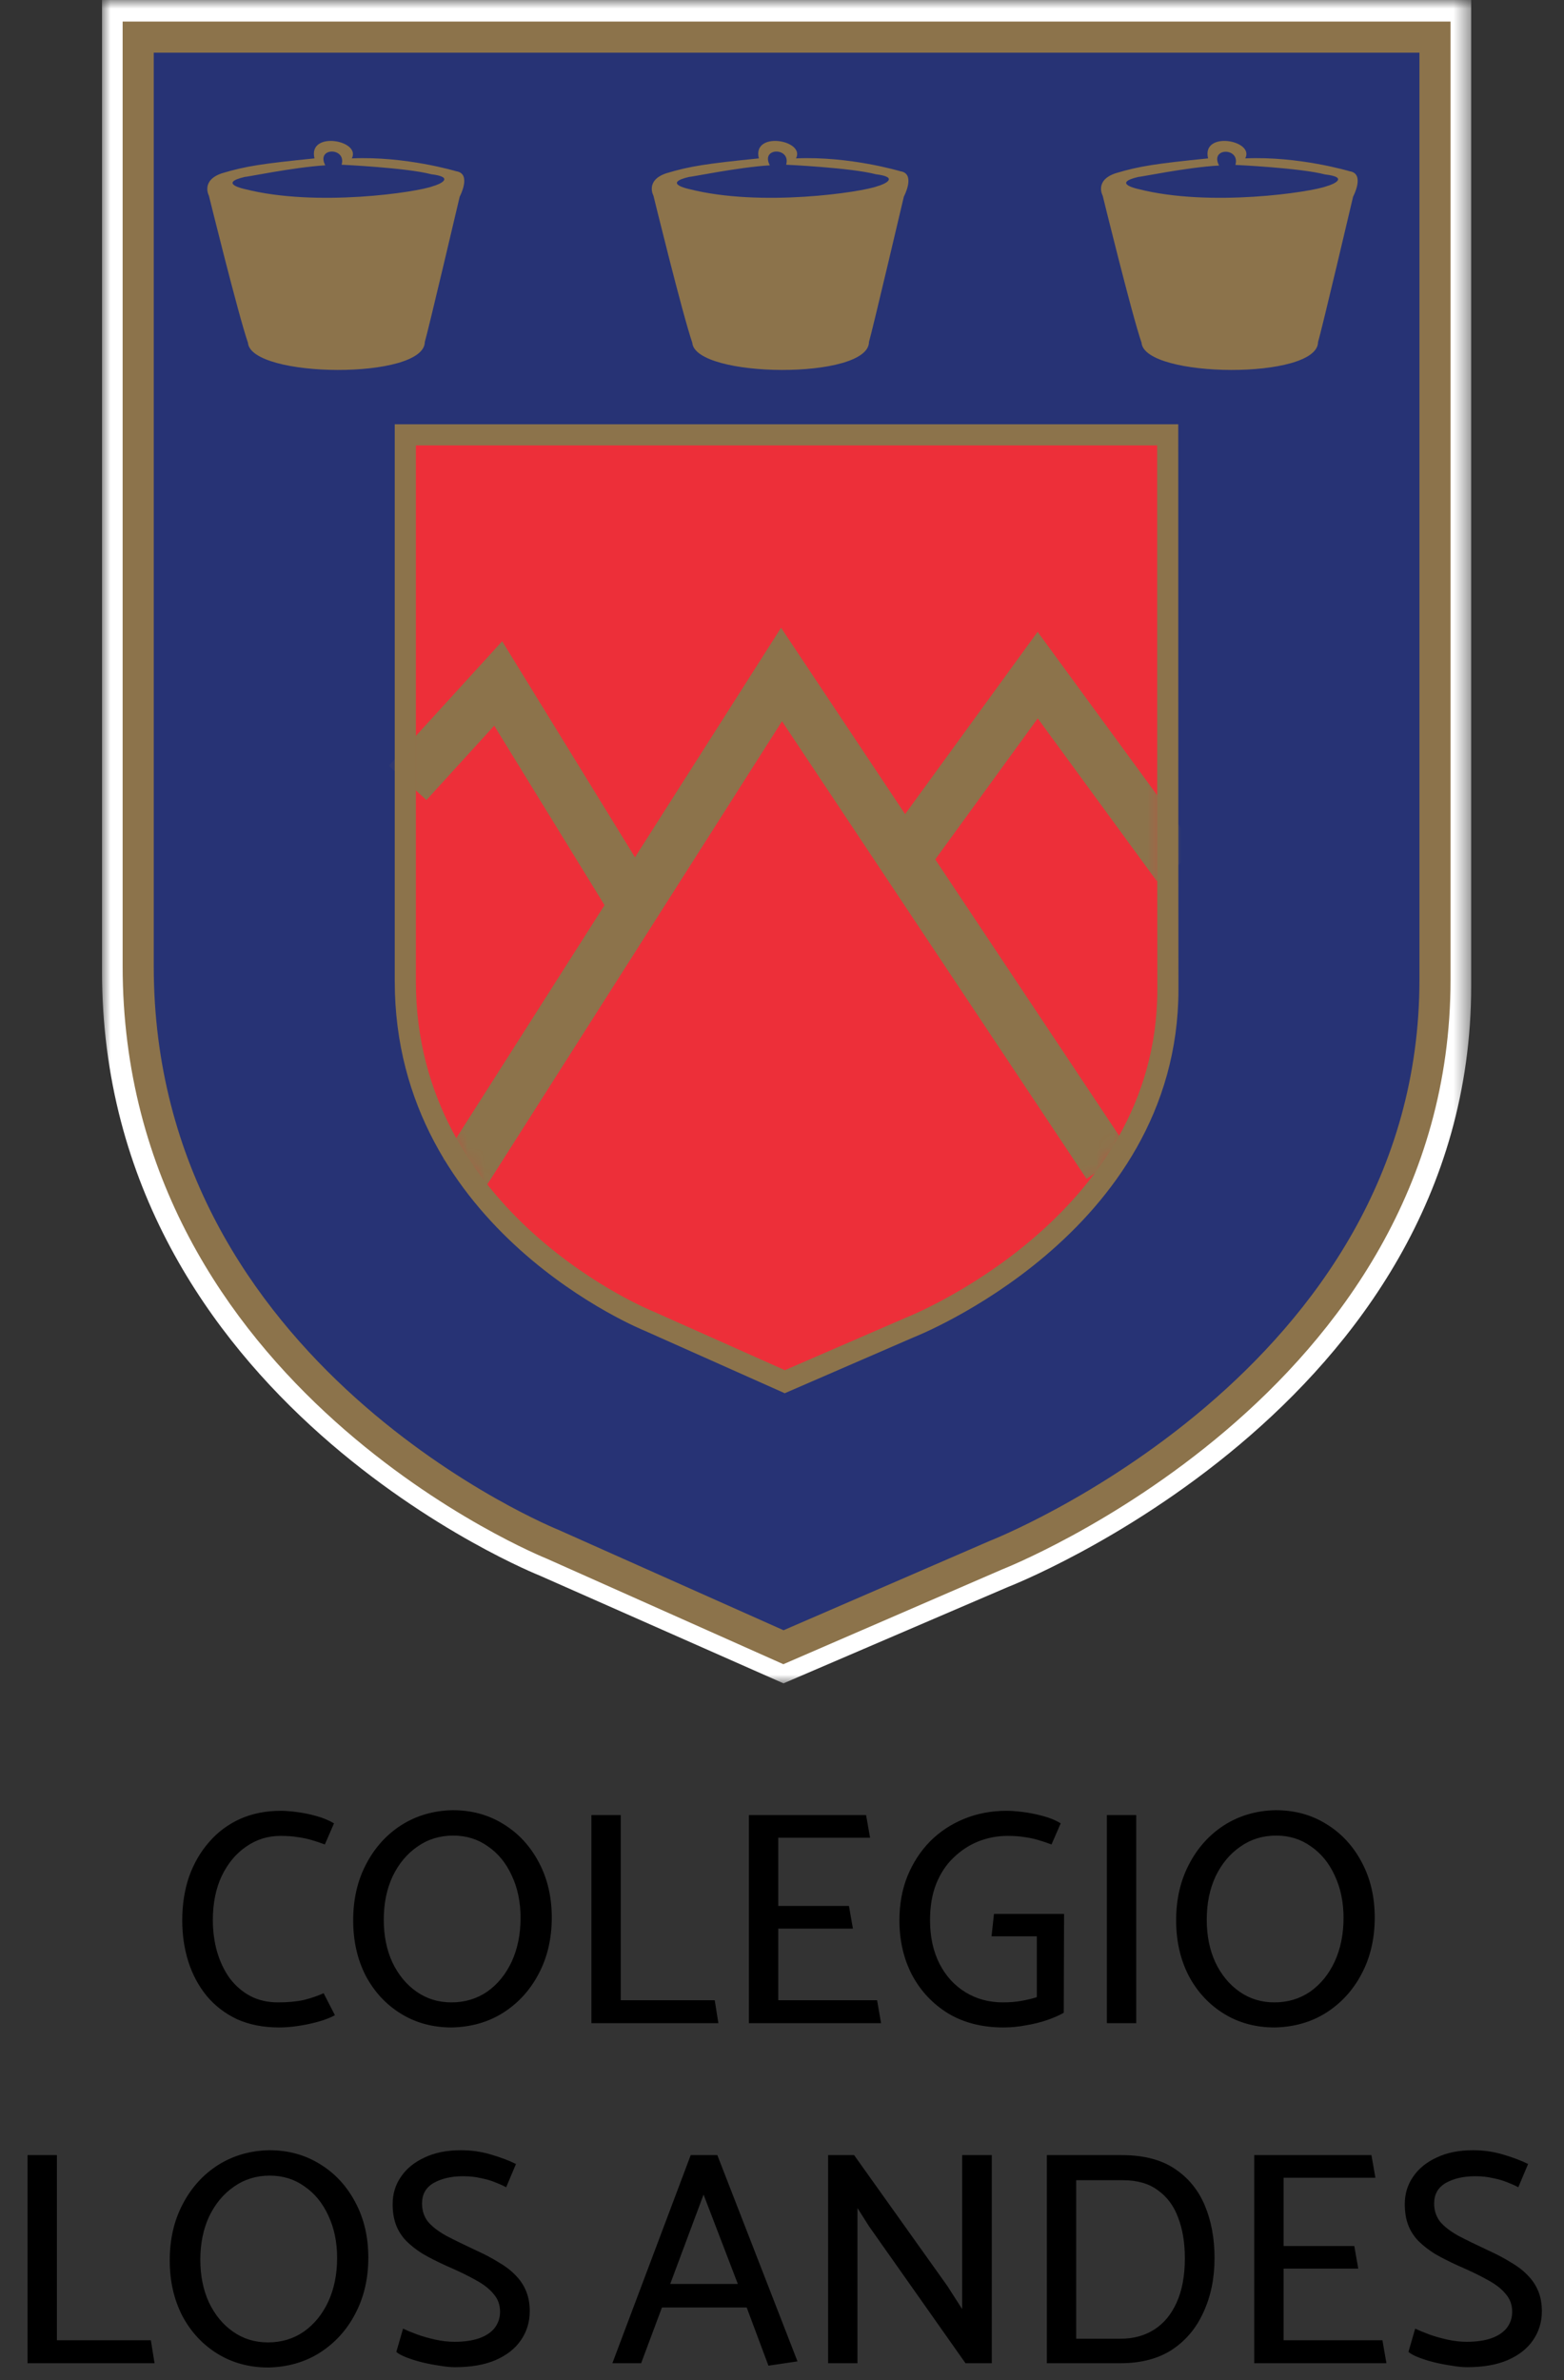
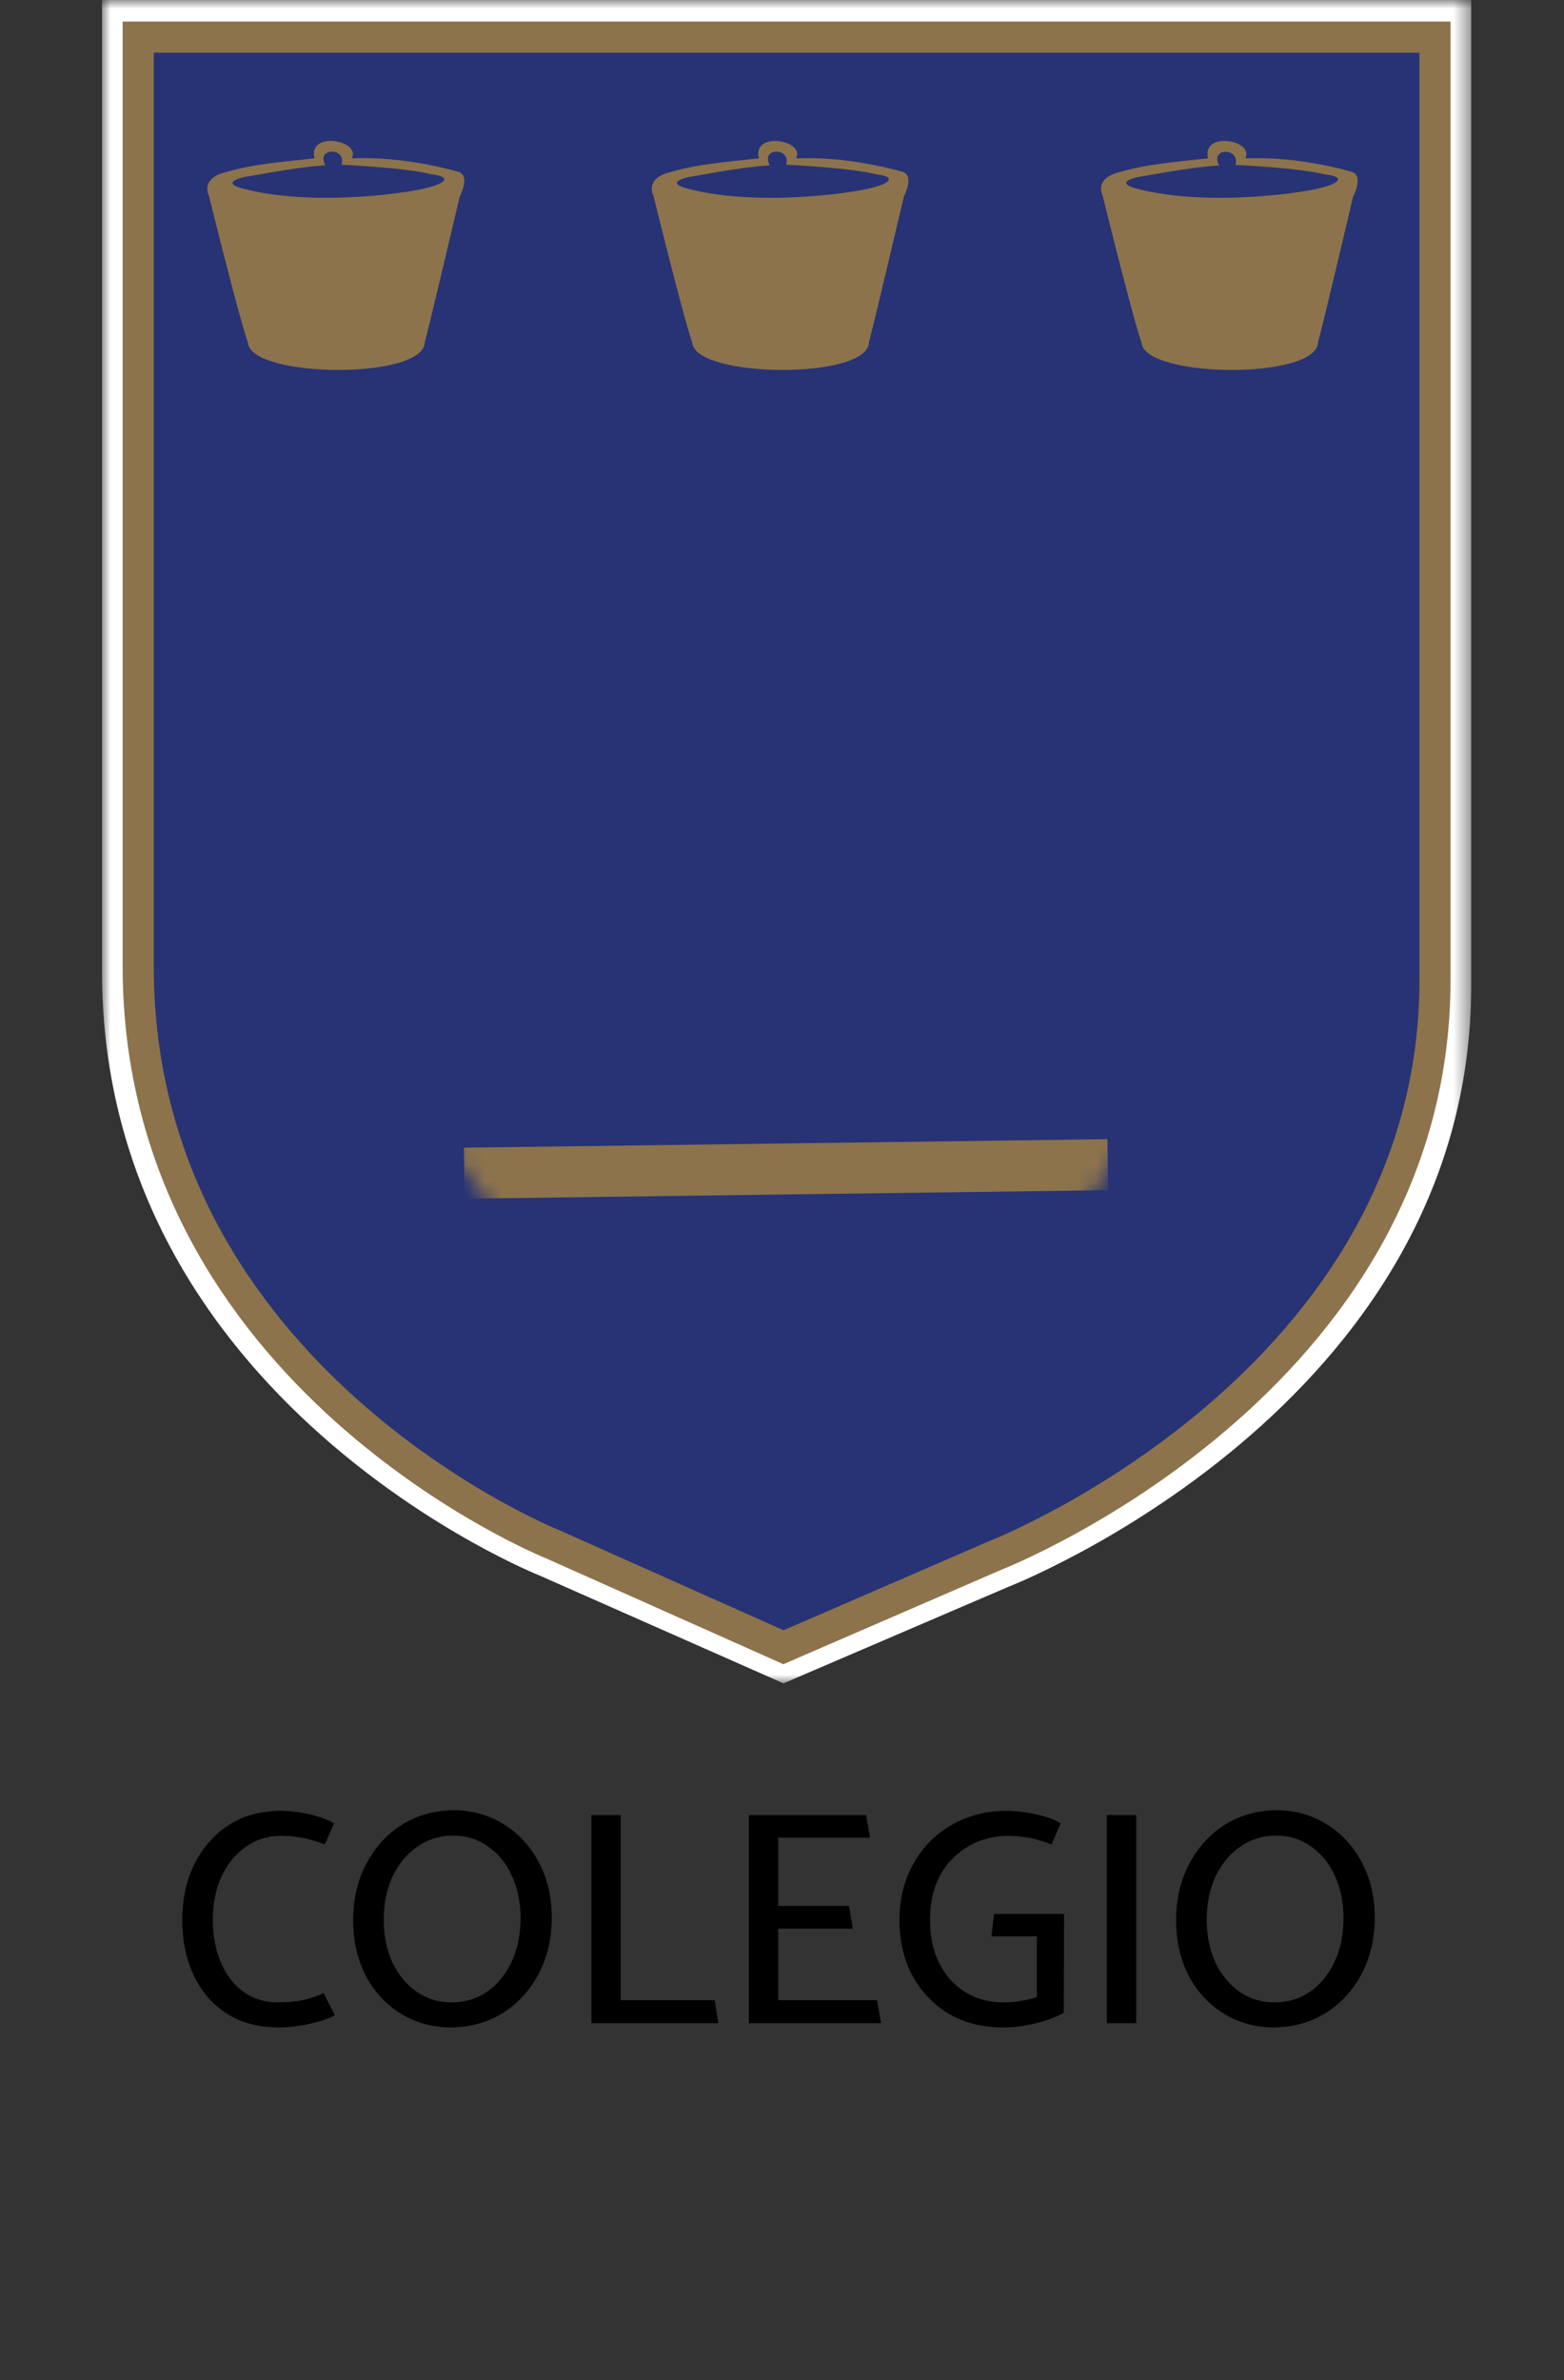
<svg xmlns="http://www.w3.org/2000/svg" width="92" height="140" viewBox="0 0 92 140" fill="none">
  <rect x="0" y="0" width="92" height="140" fill="#333333" stroke="none" />
  <path d="M19.648 107.246L19.108 108.488C18.82 108.38 18.55 108.29 18.298 108.218C18.046 108.146 17.782 108.092 17.506 108.056C17.23 108.008 16.894 107.984 16.498 107.984C15.754 107.984 15.082 108.194 14.482 108.614C13.882 109.022 13.402 109.598 13.042 110.342C12.694 111.086 12.52 111.95 12.52 112.934C12.52 113.594 12.604 114.218 12.772 114.806C12.94 115.382 13.186 115.898 13.51 116.354C13.846 116.798 14.248 117.146 14.716 117.398C15.196 117.65 15.742 117.776 16.354 117.776C16.942 117.776 17.452 117.728 17.884 117.632C18.316 117.524 18.7 117.392 19.036 117.236L19.702 118.532C19.438 118.676 19.114 118.802 18.73 118.91C18.346 119.018 17.95 119.102 17.542 119.162C17.146 119.222 16.774 119.252 16.426 119.252C15.49 119.252 14.662 119.09 13.942 118.766C13.234 118.43 12.64 117.974 12.16 117.398C11.68 116.81 11.32 116.138 11.08 115.382C10.84 114.626 10.72 113.816 10.72 112.952C10.72 112.028 10.852 111.176 11.116 110.396C11.392 109.616 11.782 108.938 12.286 108.362C12.79 107.774 13.396 107.318 14.104 106.994C14.824 106.67 15.634 106.508 16.534 106.508C16.774 106.508 17.08 106.532 17.452 106.58C17.836 106.628 18.22 106.706 18.604 106.814C19 106.922 19.348 107.066 19.648 107.246ZM26.571 119.252C25.455 119.252 24.459 118.982 23.583 118.442C22.707 117.902 22.017 117.158 21.513 116.21C21.021 115.25 20.775 114.164 20.775 112.952C20.775 111.716 21.027 110.618 21.531 109.658C22.035 108.686 22.725 107.918 23.601 107.354C24.489 106.79 25.497 106.496 26.625 106.472C27.753 106.472 28.755 106.748 29.631 107.3C30.507 107.84 31.197 108.59 31.701 109.55C32.205 110.498 32.457 111.578 32.457 112.79C32.457 114.026 32.199 115.13 31.683 116.102C31.179 117.062 30.483 117.824 29.595 118.388C28.719 118.94 27.711 119.228 26.571 119.252ZM26.553 117.776C27.345 117.776 28.047 117.566 28.659 117.146C29.271 116.714 29.751 116.126 30.099 115.382C30.447 114.626 30.621 113.768 30.621 112.808C30.621 111.872 30.447 111.038 30.099 110.306C29.763 109.574 29.295 109.004 28.695 108.596C28.107 108.176 27.429 107.966 26.661 107.966C25.869 107.966 25.167 108.182 24.555 108.614C23.943 109.034 23.457 109.616 23.097 110.36C22.749 111.104 22.575 111.956 22.575 112.916C22.575 113.852 22.743 114.686 23.079 115.418C23.427 116.15 23.901 116.726 24.501 117.146C25.101 117.566 25.785 117.776 26.553 117.776ZM42.042 117.65L42.258 119H34.788V106.76H36.516V117.65H42.042ZM51.828 119H44.052V106.76H50.946L51.18 108.092H45.78V112.106H49.938L50.172 113.438H45.78V117.65H51.594L51.828 119ZM58.325 113.888L58.469 112.574H62.592L62.574 118.388C62.297 118.544 61.968 118.688 61.584 118.82C61.2 118.952 60.785 119.054 60.342 119.126C59.91 119.21 59.471 119.252 59.028 119.252C57.779 119.252 56.694 118.976 55.77 118.424C54.858 117.86 54.15 117.104 53.645 116.156C53.154 115.208 52.907 114.14 52.907 112.952C52.907 112.004 53.063 111.14 53.376 110.36C53.7 109.568 54.144 108.884 54.708 108.308C55.283 107.732 55.956 107.288 56.724 106.976C57.492 106.664 58.325 106.508 59.225 106.508C59.477 106.508 59.795 106.532 60.179 106.58C60.563 106.628 60.953 106.706 61.349 106.814C61.758 106.922 62.105 107.066 62.394 107.246L61.853 108.488C61.566 108.38 61.295 108.29 61.044 108.218C60.803 108.146 60.545 108.092 60.27 108.056C59.993 108.008 59.657 107.984 59.261 107.984C58.673 107.984 58.103 108.092 57.551 108.308C57.011 108.524 56.526 108.842 56.093 109.262C55.661 109.67 55.319 110.186 55.068 110.81C54.828 111.422 54.708 112.13 54.708 112.934C54.708 113.918 54.894 114.776 55.266 115.508C55.638 116.228 56.148 116.786 56.795 117.182C57.444 117.578 58.175 117.776 58.992 117.776C59.4 117.776 59.766 117.746 60.09 117.686C60.425 117.626 60.725 117.554 60.989 117.47V113.888H58.325ZM66.838 119H65.11V106.76H66.838V119ZM74.981 119.252C73.865 119.252 72.869 118.982 71.993 118.442C71.117 117.902 70.427 117.158 69.923 116.21C69.431 115.25 69.185 114.164 69.185 112.952C69.185 111.716 69.437 110.618 69.941 109.658C70.445 108.686 71.135 107.918 72.011 107.354C72.899 106.79 73.907 106.496 75.035 106.472C76.163 106.472 77.165 106.748 78.041 107.3C78.917 107.84 79.607 108.59 80.111 109.55C80.615 110.498 80.867 111.578 80.867 112.79C80.867 114.026 80.609 115.13 80.093 116.102C79.589 117.062 78.893 117.824 78.005 118.388C77.129 118.94 76.121 119.228 74.981 119.252ZM74.963 117.776C75.755 117.776 76.457 117.566 77.069 117.146C77.681 116.714 78.161 116.126 78.509 115.382C78.857 114.626 79.031 113.768 79.031 112.808C79.031 111.872 78.857 111.038 78.509 110.306C78.173 109.574 77.705 109.004 77.105 108.596C76.517 108.176 75.839 107.966 75.071 107.966C74.279 107.966 73.577 108.182 72.965 108.614C72.353 109.034 71.867 109.616 71.507 110.36C71.159 111.104 70.985 111.956 70.985 112.916C70.985 113.852 71.153 114.686 71.489 115.418C71.837 116.15 72.311 116.726 72.911 117.146C73.511 117.566 74.195 117.776 74.963 117.776Z" fill="black" />
-   <path d="M8.874 137.65L9.09 139H1.62V126.76H3.348V137.65H8.874ZM15.78 139.252C14.664 139.252 13.668 138.982 12.792 138.442C11.916 137.902 11.226 137.158 10.722 136.21C10.23 135.25 9.984 134.164 9.984 132.952C9.984 131.716 10.236 130.618 10.74 129.658C11.244 128.686 11.934 127.918 12.81 127.354C13.698 126.79 14.706 126.496 15.834 126.472C16.962 126.472 17.964 126.748 18.84 127.3C19.716 127.84 20.406 128.59 20.91 129.55C21.414 130.498 21.666 131.578 21.666 132.79C21.666 134.026 21.408 135.13 20.892 136.102C20.388 137.062 19.692 137.824 18.804 138.388C17.928 138.94 16.92 139.228 15.78 139.252ZM15.762 137.776C16.554 137.776 17.256 137.566 17.868 137.146C18.48 136.714 18.96 136.126 19.308 135.382C19.656 134.626 19.83 133.768 19.83 132.808C19.83 131.872 19.656 131.038 19.308 130.306C18.972 129.574 18.504 129.004 17.904 128.596C17.316 128.176 16.638 127.966 15.87 127.966C15.078 127.966 14.376 128.182 13.764 128.614C13.152 129.034 12.666 129.616 12.306 130.36C11.958 131.104 11.784 131.956 11.784 132.916C11.784 133.852 11.952 134.686 12.288 135.418C12.636 136.15 13.11 136.726 13.71 137.146C14.31 137.566 14.994 137.776 15.762 137.776ZM23.313 138.334L23.709 136.966C23.937 137.074 24.213 137.188 24.537 137.308C24.873 137.428 25.233 137.53 25.617 137.614C26.001 137.698 26.373 137.74 26.733 137.74C27.321 137.74 27.813 137.668 28.209 137.524C28.605 137.38 28.905 137.176 29.109 136.912C29.313 136.636 29.415 136.324 29.415 135.976C29.415 135.568 29.289 135.22 29.037 134.932C28.797 134.632 28.443 134.356 27.975 134.104C27.507 133.84 26.937 133.564 26.265 133.276C25.737 133.036 25.275 132.802 24.879 132.574C24.495 132.334 24.165 132.076 23.889 131.8C23.625 131.524 23.427 131.212 23.295 130.864C23.163 130.516 23.097 130.108 23.097 129.64C23.097 129.04 23.259 128.506 23.583 128.038C23.907 127.558 24.369 127.18 24.969 126.904C25.569 126.616 26.283 126.472 27.111 126.472C27.723 126.472 28.311 126.556 28.875 126.724C29.451 126.892 29.943 127.078 30.351 127.282L29.775 128.65C29.571 128.542 29.343 128.44 29.091 128.344C28.851 128.248 28.575 128.17 28.263 128.11C27.963 128.038 27.621 128.002 27.237 128.002C26.553 128.002 25.977 128.134 25.509 128.398C25.053 128.662 24.825 129.064 24.825 129.604C24.825 130.012 24.939 130.366 25.167 130.666C25.407 130.954 25.761 131.23 26.229 131.494C26.709 131.746 27.297 132.034 27.993 132.358C28.497 132.586 28.941 132.82 29.325 133.06C29.721 133.288 30.051 133.54 30.315 133.816C30.591 134.092 30.801 134.404 30.945 134.752C31.089 135.1 31.161 135.496 31.161 135.94C31.161 136.576 30.987 137.146 30.639 137.65C30.303 138.142 29.805 138.532 29.145 138.82C28.497 139.096 27.699 139.234 26.751 139.234C26.499 139.234 26.199 139.204 25.851 139.144C25.515 139.096 25.173 139.03 24.825 138.946C24.489 138.862 24.183 138.766 23.907 138.658C23.631 138.55 23.433 138.442 23.313 138.334ZM43.402 134.338L41.386 129.082L39.424 134.338H43.402ZM40.63 126.76H42.196L46.912 138.892L45.202 139.144L43.924 135.724H38.938L37.714 139H36.022L40.63 126.76ZM50.44 139H48.712V126.76H50.242L55.732 134.464L56.596 135.814V126.76H58.342V139H56.794L51.124 130.954L50.44 129.874V139ZM65.917 139H61.579V126.76H65.989C67.261 126.76 68.293 127.024 69.085 127.552C69.889 128.08 70.483 128.8 70.867 129.712C71.251 130.624 71.443 131.656 71.443 132.808C71.443 133.996 71.227 135.058 70.795 135.994C70.375 136.93 69.757 137.668 68.941 138.208C68.125 138.736 67.117 139 65.917 139ZM66.061 128.236H63.307V137.56H65.917C66.673 137.56 67.333 137.38 67.897 137.02C68.461 136.66 68.899 136.132 69.211 135.436C69.535 134.728 69.697 133.858 69.697 132.826C69.697 131.914 69.565 131.116 69.301 130.432C69.049 129.748 68.653 129.214 68.113 128.83C67.585 128.434 66.901 128.236 66.061 128.236ZM81.554 139H73.778V126.76H80.672L80.906 128.092H75.506V132.106H79.664L79.898 133.438H75.506V137.65H81.32L81.554 139ZM82.85 138.334L83.246 136.966C83.474 137.074 83.75 137.188 84.074 137.308C84.41 137.428 84.77 137.53 85.154 137.614C85.538 137.698 85.91 137.74 86.27 137.74C86.858 137.74 87.35 137.668 87.746 137.524C88.142 137.38 88.442 137.176 88.646 136.912C88.85 136.636 88.952 136.324 88.952 135.976C88.952 135.568 88.826 135.22 88.574 134.932C88.334 134.632 87.98 134.356 87.512 134.104C87.044 133.84 86.474 133.564 85.802 133.276C85.274 133.036 84.812 132.802 84.416 132.574C84.032 132.334 83.702 132.076 83.426 131.8C83.162 131.524 82.964 131.212 82.832 130.864C82.7 130.516 82.634 130.108 82.634 129.64C82.634 129.04 82.796 128.506 83.12 128.038C83.444 127.558 83.906 127.18 84.506 126.904C85.106 126.616 85.82 126.472 86.648 126.472C87.26 126.472 87.848 126.556 88.412 126.724C88.988 126.892 89.48 127.078 89.888 127.282L89.312 128.65C89.108 128.542 88.88 128.44 88.628 128.344C88.388 128.248 88.112 128.17 87.8 128.11C87.5 128.038 87.158 128.002 86.774 128.002C86.09 128.002 85.514 128.134 85.046 128.398C84.59 128.662 84.362 129.064 84.362 129.604C84.362 130.012 84.476 130.366 84.704 130.666C84.944 130.954 85.298 131.23 85.766 131.494C86.246 131.746 86.834 132.034 87.53 132.358C88.034 132.586 88.478 132.82 88.862 133.06C89.258 133.288 89.588 133.54 89.852 133.816C90.128 134.092 90.338 134.404 90.482 134.752C90.626 135.1 90.698 135.496 90.698 135.94C90.698 136.576 90.524 137.146 90.176 137.65C89.84 138.142 89.342 138.532 88.682 138.82C88.034 139.096 87.236 139.234 86.288 139.234C86.036 139.234 85.736 139.204 85.388 139.144C85.052 139.096 84.71 139.03 84.362 138.946C84.026 138.862 83.72 138.766 83.444 138.658C83.168 138.55 82.97 138.442 82.85 138.334Z" fill="black" />
  <mask id="mask0_1457_1145" style="mask-type:luminance" maskUnits="userSpaceOnUse" x="6" y="0" width="81" height="99">
    <path d="M86.541 0H6V99H86.541V0Z" fill="white" />
  </mask>
  <g mask="url(#mask0_1457_1145)">
    <path fill-rule="evenodd" clip-rule="evenodd" d="M86.541 0H6V57.128C6 82.459 31.747 92.673 31.747 92.673L46.087 99.012L59.278 93.35C59.278 93.35 86.541 82.809 86.541 57.981C86.541 47.93 86.541 0 86.541 0Z" fill="white" />
    <path fill-rule="evenodd" clip-rule="evenodd" d="M84.411 2.183H8.129V56.825C8.129 81.058 32.504 90.829 32.504 90.829L46.086 96.887L58.586 91.471C58.586 91.471 84.411 81.385 84.411 57.63C84.411 48.035 84.411 2.183 84.411 2.183Z" fill="#273375" stroke="#8C734B" stroke-width="1.829" stroke-miterlimit="3.864" />
-     <path d="M68.689 25.576H23.841V57.712C23.841 71.965 38.181 77.708 38.181 77.708L46.165 81.269L53.513 78.082C53.513 78.082 68.7 72.152 68.7 58.191C68.689 52.541 68.689 25.576 68.689 25.576Z" fill="#ED2F39" />
    <mask id="mask1_1457_1145" style="mask-type:luminance" maskUnits="userSpaceOnUse" x="23" y="25" width="46" height="57">
      <path d="M68.69 25.576H23.842V57.712C23.842 71.965 38.182 77.708 38.182 77.708L46.166 81.269L53.514 78.082C53.514 78.082 68.701 72.152 68.701 58.191C68.69 52.541 68.69 25.576 68.69 25.576Z" fill="white" />
    </mask>
    <g mask="url(#mask1_1457_1145)">
-       <path d="M27.306 69.006L45.972 39.672L65.162 68.504" stroke="#8C734B" stroke-width="3" stroke-miterlimit="3.864" />
-       <path d="M23.976 46.047L29.306 40.199L37.513 53.552" stroke="#8C734B" stroke-width="3" stroke-miterlimit="3.864" />
-       <path d="M53.09 50.646L61.04 39.708L69.247 50.926" stroke="#8C734B" stroke-width="3" stroke-miterlimit="3.864" />
+       <path d="M27.306 69.006L65.162 68.504" stroke="#8C734B" stroke-width="3" stroke-miterlimit="3.864" />
    </g>
-     <path d="M68.689 25.576H23.841V57.712C23.841 71.965 38.181 77.708 38.181 77.708L46.165 81.269L53.513 78.082C53.513 78.082 68.7 72.152 68.7 58.191C68.689 52.541 68.689 25.576 68.689 25.576Z" stroke="#8C734B" stroke-width="1.242" stroke-miterlimit="3.864" />
    <path fill-rule="evenodd" clip-rule="evenodd" d="M14.418 10.401C12.757 10.786 14.418 11.125 14.418 11.125C18.633 12.198 24.576 11.3 25.468 10.95C25.87 10.844 26.795 10.424 25.368 10.249C23.907 9.864 20.094 9.689 20.094 9.689C20.395 8.65 18.566 8.65 19.135 9.724C17.239 9.841 14.418 10.436 14.418 10.401ZM14.585 20.16C14.017 18.525 12.288 11.51 12.288 11.51C12.288 11.51 11.798 10.611 13.058 10.191C14.452 9.771 15.411 9.63 18.499 9.315C18.098 7.681 21.253 8.241 20.696 9.315C23.852 9.175 26.84 10.074 26.84 10.074C27.765 10.214 27.041 11.568 27.041 11.568C27.041 11.568 25.179 19.494 24.989 20.113C24.978 22.354 14.753 22.249 14.585 20.16Z" fill="#8C734B" />
    <path fill-rule="evenodd" clip-rule="evenodd" d="M40.556 10.401C38.895 10.786 40.556 11.125 40.556 11.125C44.771 12.198 50.714 11.3 51.618 10.95C52.019 10.844 52.945 10.424 51.517 10.249C50.057 9.864 46.243 9.689 46.243 9.689C46.544 8.65 44.715 8.65 45.284 9.724C43.388 9.841 40.556 10.436 40.556 10.401ZM40.723 20.16C40.155 18.525 38.438 11.51 38.438 11.51C38.438 11.51 37.936 10.611 39.196 10.191C40.59 9.771 41.549 9.63 44.637 9.315C44.236 7.681 47.391 8.241 46.823 9.315C49.978 9.175 52.967 10.074 52.967 10.074C53.892 10.214 53.167 11.568 53.167 11.568C53.167 11.568 51.305 19.494 51.116 20.113C51.116 22.354 40.891 22.249 40.723 20.16Z" fill="#8C734B" />
    <path fill-rule="evenodd" clip-rule="evenodd" d="M66.983 10.401C65.322 10.786 66.983 11.125 66.983 11.125C71.198 12.198 77.141 11.3 78.044 10.95C78.446 10.844 79.371 10.424 77.944 10.261C76.483 9.876 72.67 9.7 72.67 9.7C72.971 8.662 71.142 8.662 71.711 9.736C69.804 9.841 66.983 10.436 66.983 10.401ZM67.15 20.16C66.582 18.525 64.864 11.51 64.864 11.51C64.864 11.51 64.362 10.611 65.623 10.191C67.016 9.771 67.975 9.63 71.064 9.315C70.663 7.681 73.818 8.241 73.25 9.315C76.405 9.175 79.394 10.074 79.394 10.074C80.319 10.214 79.594 11.568 79.594 11.568C79.594 11.568 77.732 19.494 77.532 20.113C77.543 22.354 67.318 22.249 67.15 20.16Z" fill="#8C734B" />
  </g>
</svg>